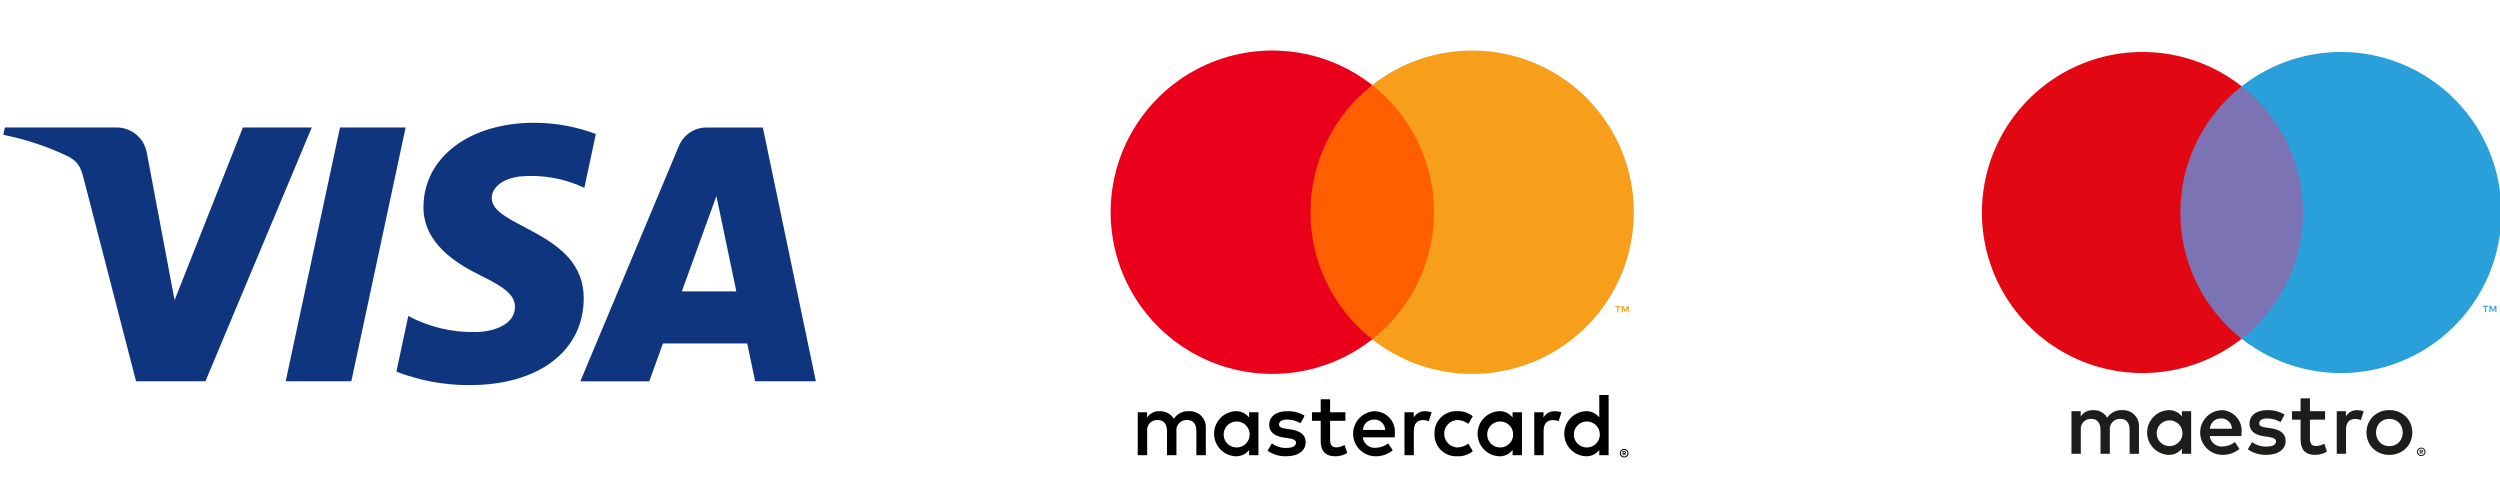
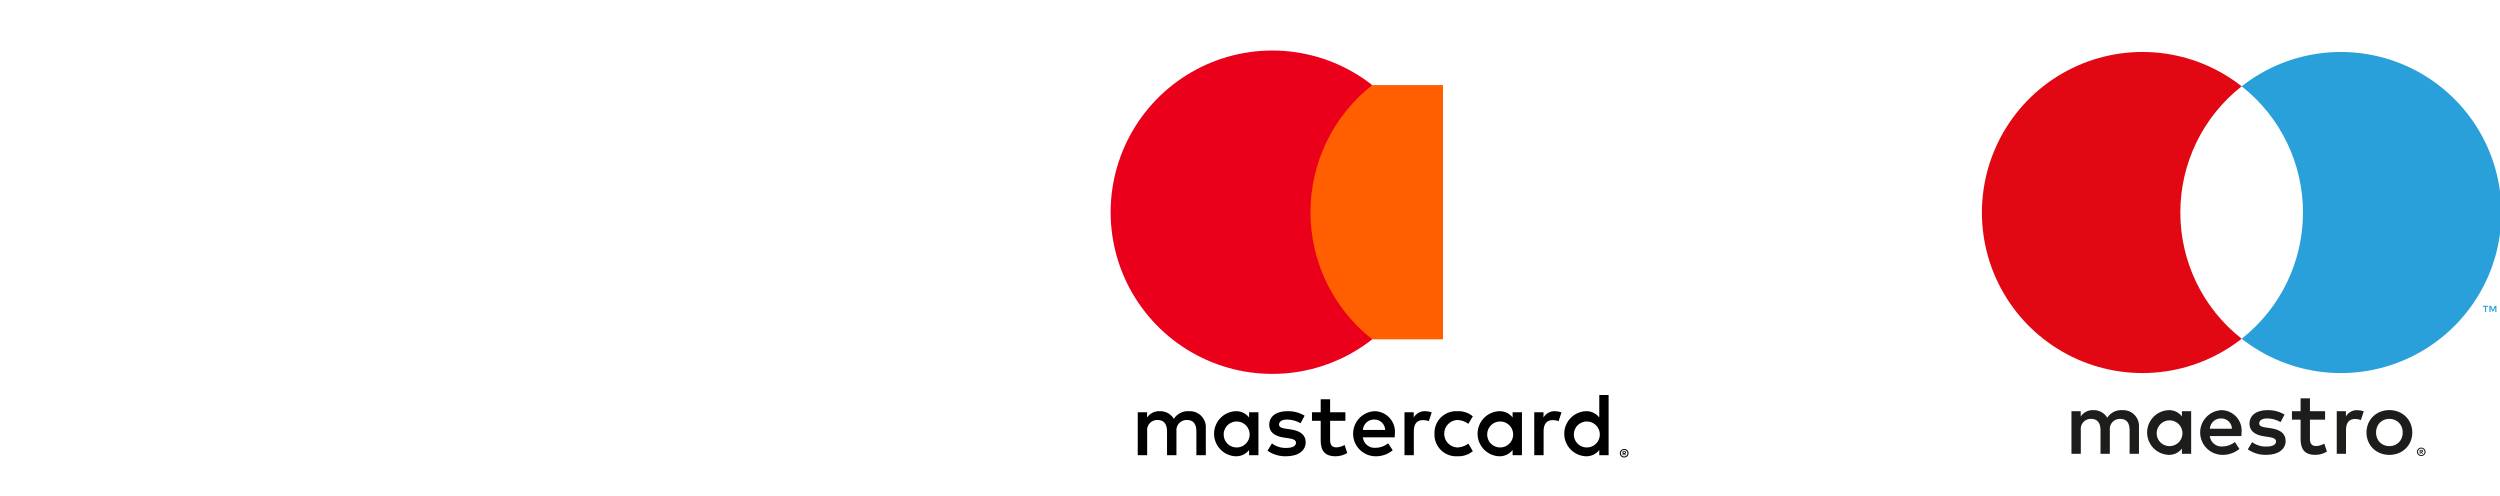
<svg xmlns="http://www.w3.org/2000/svg" width="353" height="70" viewBox="0 0 353 70" fill="none">
  <g clip-path="url(#clip0_1_2)">
    <mask id="mask0_1_2" style="mask-type:luminance" maskUnits="userSpaceOnUse" x="-17" y="-12" width="151" height="96">
-       <path d="M133.741 -11.91H-16.688V83.644H133.741V-11.91Z" fill="white" />
-     </mask>
+       </mask>
    <g mask="url(#mask0_1_2)">
      <path d="M57.275 17.998L49.608 53.831H40.341L48.008 17.998H57.275ZM96.277 41.142L101.156 27.685L103.968 41.142H96.277ZM106.629 53.839H115.199L107.714 18.006H99.801C98.955 17.997 98.125 18.243 97.42 18.712C96.715 19.181 96.168 19.852 95.849 20.636L81.94 53.847H91.674L93.607 48.493H105.504L106.629 53.839ZM82.423 42.132C82.463 32.675 69.346 32.152 69.433 27.922C69.465 26.639 70.685 25.269 73.362 24.921C76.5 24.621 79.66 25.174 82.51 26.52L84.134 18.917C81.36 17.878 78.423 17.342 75.461 17.332C66.297 17.332 59.849 22.204 59.794 29.174C59.739 34.33 64.396 37.205 67.905 38.924C71.525 40.682 72.736 41.807 72.713 43.375C72.689 45.783 69.829 46.845 67.168 46.884C63.853 46.957 60.575 46.177 57.648 44.619L55.968 52.476C59.255 53.745 62.75 54.39 66.273 54.377C76.023 54.393 82.4 49.586 82.423 42.132ZM44.024 17.998L29.007 53.831H19.209L11.819 25.23C11.367 23.472 10.979 22.822 9.617 22.085C6.707 20.691 3.633 19.667 0.469 19.036L0.69 17.998H16.468C17.5 17.997 18.497 18.364 19.282 19.034C20.066 19.703 20.585 20.631 20.745 21.65L24.65 42.386L34.297 17.998H44.024Z" fill="#10357F" />
    </g>
    <path d="M341.78 63.622V63.77H341.916C341.942 63.771 341.968 63.765 341.991 63.752C342 63.745 342.006 63.737 342.011 63.727C342.016 63.718 342.019 63.707 342.019 63.696C342.019 63.685 342.016 63.675 342.011 63.665C342.006 63.655 342 63.647 341.991 63.64C341.968 63.627 341.942 63.621 341.916 63.622L341.78 63.622ZM341.918 63.518C341.977 63.514 342.035 63.531 342.082 63.566C342.102 63.582 342.117 63.602 342.127 63.624C342.137 63.647 342.141 63.671 342.14 63.696C342.141 63.717 342.137 63.738 342.129 63.758C342.121 63.777 342.109 63.795 342.094 63.809C342.058 63.842 342.012 63.861 341.963 63.864L342.145 64.074H342.002L341.834 63.866H341.78V64.074H341.661V63.519L341.918 63.518ZM341.882 64.264C341.944 64.265 342.006 64.253 342.063 64.228C342.118 64.204 342.167 64.171 342.209 64.128C342.252 64.086 342.285 64.035 342.308 63.98C342.356 63.864 342.356 63.733 342.308 63.617C342.285 63.561 342.252 63.511 342.209 63.469C342.166 63.425 342.115 63.391 342.059 63.368C342.003 63.344 341.943 63.333 341.882 63.334C341.819 63.333 341.756 63.345 341.698 63.369C341.586 63.416 341.497 63.505 341.45 63.617C341.403 63.733 341.403 63.863 341.45 63.98C341.497 64.092 341.586 64.181 341.698 64.228C341.756 64.253 341.819 64.265 341.882 64.264ZM341.882 63.2C341.963 63.2 342.044 63.215 342.119 63.247C342.192 63.277 342.257 63.32 342.313 63.375C342.368 63.43 342.413 63.495 342.444 63.566C342.475 63.639 342.491 63.718 342.491 63.798C342.491 63.877 342.475 63.956 342.444 64.03C342.412 64.101 342.368 64.165 342.313 64.22C342.257 64.274 342.191 64.318 342.119 64.349C342.044 64.381 341.964 64.397 341.882 64.396C341.799 64.397 341.717 64.381 341.641 64.349C341.496 64.288 341.379 64.174 341.316 64.029C341.285 63.956 341.269 63.877 341.269 63.798C341.269 63.718 341.285 63.639 341.316 63.566C341.347 63.495 341.391 63.43 341.447 63.375C341.502 63.32 341.568 63.276 341.64 63.247C341.717 63.215 341.799 63.2 341.882 63.2ZM332.828 57.913C333.145 57.914 333.46 57.969 333.759 58.077L333.356 59.309C333.096 59.205 332.818 59.154 332.539 59.157C331.683 59.157 331.256 59.711 331.256 60.705V64.075H329.948V58.064H331.243V58.793C331.404 58.517 331.636 58.29 331.915 58.135C332.193 57.98 332.509 57.904 332.828 57.913ZM328.302 59.258H326.164V61.975C326.164 62.578 326.377 62.98 327.031 62.98C327.439 62.967 327.838 62.85 328.189 62.641L328.565 63.76C328.075 64.066 327.509 64.228 326.931 64.226C325.384 64.226 324.843 63.395 324.843 62V59.258H323.623V58.064H324.843V56.24H326.164V58.064H328.302L328.302 59.258ZM322.017 59.598C321.446 59.27 320.802 59.092 320.143 59.083C319.426 59.083 318.999 59.346 318.999 59.787C318.999 60.189 319.451 60.302 320.018 60.378L320.634 60.465C321.941 60.654 322.734 61.208 322.734 62.264C322.734 63.409 321.728 64.226 319.993 64.226C319.064 64.252 318.151 63.978 317.389 63.446L318.005 62.428C318.583 62.856 319.287 63.077 320.005 63.056C320.898 63.056 321.376 62.792 321.376 62.327C321.376 61.988 321.036 61.799 320.319 61.698L319.703 61.61C318.358 61.422 317.629 60.818 317.629 59.837C317.629 58.642 318.609 57.913 320.131 57.913C320.992 57.883 321.843 58.102 322.583 58.542L322.017 59.598ZM312.032 60.541C312.055 60.138 312.235 59.759 312.534 59.486C312.832 59.214 313.225 59.069 313.629 59.083C314.024 59.075 314.406 59.224 314.691 59.497C314.977 59.771 315.142 60.146 315.151 60.541H312.032ZM316.509 61.069C316.547 60.671 316.502 60.269 316.376 59.889C316.25 59.508 316.046 59.159 315.778 58.862C315.509 58.565 315.182 58.327 314.816 58.164C314.451 58 314.055 57.915 313.655 57.913C312.839 57.956 312.071 58.313 311.513 58.909C310.955 59.506 310.65 60.295 310.661 61.112C310.673 61.928 311 62.709 311.574 63.29C312.149 63.87 312.926 64.206 313.742 64.226C314.64 64.257 315.517 63.958 316.207 63.383L315.566 62.415C315.069 62.813 314.454 63.034 313.818 63.044C313.386 63.081 312.956 62.947 312.621 62.673C312.285 62.398 312.069 62.003 312.02 61.572H316.484C316.497 61.409 316.509 61.245 316.509 61.069ZM337.378 59.142C337.122 59.14 336.868 59.188 336.631 59.284C336.407 59.373 336.204 59.508 336.035 59.679C335.864 59.854 335.729 60.061 335.639 60.288C335.446 60.791 335.446 61.348 335.639 61.851C335.729 62.078 335.864 62.285 336.035 62.46C336.204 62.631 336.407 62.766 336.631 62.855C337.111 63.044 337.645 63.044 338.125 62.855C338.349 62.765 338.553 62.631 338.724 62.46C338.897 62.286 339.032 62.078 339.123 61.851C339.316 61.348 339.316 60.791 339.123 60.288C339.034 60.061 338.899 59.855 338.728 59.682C338.556 59.51 338.351 59.374 338.125 59.284C337.887 59.188 337.634 59.14 337.378 59.142ZM337.378 57.906C337.819 57.901 338.258 57.983 338.668 58.147C339.05 58.3 339.399 58.526 339.694 58.812C339.985 59.097 340.215 59.438 340.372 59.814C340.699 60.619 340.699 61.52 340.372 62.324C340.215 62.7 339.985 63.041 339.694 63.326C339.399 63.613 339.05 63.839 338.668 63.991C337.838 64.314 336.918 64.314 336.089 63.991C335.707 63.839 335.359 63.613 335.065 63.326C334.776 63.04 334.547 62.7 334.39 62.324C334.064 61.519 334.064 60.619 334.39 59.814C334.547 59.439 334.776 59.098 335.065 58.812C335.359 58.525 335.707 58.299 336.089 58.147C336.499 57.983 336.936 57.901 337.378 57.906ZM304.526 61.069C304.546 60.715 304.67 60.374 304.882 60.089C305.093 59.803 305.384 59.586 305.718 59.464C306.051 59.342 306.413 59.321 306.759 59.402C307.105 59.483 307.42 59.664 307.664 59.922C307.908 60.18 308.072 60.504 308.134 60.853C308.197 61.203 308.156 61.563 308.016 61.89C307.876 62.217 307.644 62.495 307.348 62.691C307.051 62.887 306.704 62.992 306.349 62.994C306.1 62.997 305.853 62.949 305.624 62.852C305.394 62.755 305.187 62.612 305.016 62.431C304.845 62.25 304.713 62.036 304.628 61.801C304.544 61.567 304.509 61.318 304.526 61.069ZM309.392 61.069V58.064H308.084V58.793C307.861 58.505 307.572 58.275 307.242 58.122C306.911 57.969 306.549 57.897 306.185 57.913C305.374 57.951 304.608 58.3 304.047 58.888C303.486 59.476 303.173 60.257 303.173 61.069C303.173 61.882 303.486 62.663 304.047 63.251C304.608 63.839 305.374 64.188 306.185 64.226C306.549 64.242 306.912 64.17 307.242 64.017C307.572 63.863 307.861 63.633 308.084 63.345V64.075H309.392V61.069ZM302.023 64.075V60.302C302.045 59.985 301.999 59.666 301.889 59.368C301.778 59.07 301.605 58.799 301.381 58.572C301.158 58.346 300.888 58.171 300.591 58.057C300.294 57.943 299.976 57.894 299.659 57.913C299.243 57.886 298.828 57.971 298.456 58.159C298.085 58.347 297.771 58.631 297.546 58.982C297.342 58.641 297.049 58.362 296.699 58.174C296.35 57.986 295.956 57.896 295.559 57.913C295.213 57.896 294.869 57.969 294.56 58.125C294.251 58.282 293.989 58.517 293.798 58.806V58.064H292.49V64.075H293.811V60.742C293.782 60.537 293.799 60.327 293.861 60.129C293.923 59.931 294.029 59.749 294.169 59.596C294.31 59.444 294.483 59.324 294.675 59.246C294.867 59.168 295.075 59.134 295.282 59.145C296.15 59.145 296.59 59.711 296.59 60.73V64.075H297.91V60.742C297.884 60.537 297.903 60.328 297.966 60.131C298.028 59.934 298.134 59.753 298.274 59.601C298.414 59.449 298.586 59.329 298.777 59.25C298.969 59.172 299.175 59.136 299.382 59.145C300.275 59.145 300.702 59.711 300.702 60.73V64.075H302.023Z" fill="#1D1D1B" />
-     <path d="M326.441 47.83H306.606V12.185H326.441V47.83Z" fill="#7B73B4" />
+     <path d="M326.441 47.83H306.606H326.441V47.83Z" fill="#7B73B4" />
    <path d="M307.865 30.007C307.862 26.574 308.64 23.186 310.14 20.098C311.64 17.01 313.823 14.304 316.524 12.185C313.18 9.556 309.163 7.921 304.934 7.467C300.704 7.013 296.433 7.758 292.607 9.617C288.781 11.476 285.555 14.374 283.298 17.98C281.041 21.586 279.845 25.754 279.845 30.007C279.845 34.261 281.041 38.429 283.298 42.035C285.555 45.64 288.781 48.538 292.607 50.397C296.433 52.256 300.704 53.001 304.934 52.547C309.163 52.093 313.18 50.458 316.524 47.83C313.823 45.71 311.64 43.004 310.14 39.916C308.64 36.829 307.862 33.44 307.865 30.007Z" fill="#E10814" />
    <path d="M352.493 44.055V43.175H352.263L351.998 43.78L351.735 43.175H351.505V44.055H351.667V43.391L351.915 43.963H352.083L352.331 43.389V44.055H352.493ZM351.038 44.055V43.325H351.332V43.176H350.582V43.325H350.877V44.055H351.038Z" fill="#2AA0DA" />
    <path d="M353.201 30.007C353.201 34.261 352.005 38.429 349.748 42.035C347.492 45.64 344.266 48.538 340.44 50.397C336.614 52.256 332.343 53.002 328.113 52.548C323.884 52.094 319.868 50.459 316.524 47.83C319.222 45.708 321.403 43.002 322.903 39.915C324.402 36.827 325.182 33.44 325.182 30.008C325.182 26.575 324.402 23.188 322.903 20.101C321.403 17.013 319.222 14.307 316.524 12.185C319.868 9.557 323.884 7.922 328.113 7.468C332.343 7.014 336.614 7.759 340.44 9.618C344.266 11.477 347.491 14.375 349.748 17.981C352.005 21.586 353.201 25.754 353.201 30.007Z" fill="#2AA0DA" />
    <path d="M229.232 63.82V63.969H229.369C229.396 63.97 229.422 63.964 229.445 63.951C229.454 63.945 229.461 63.936 229.466 63.926C229.471 63.916 229.473 63.905 229.473 63.894C229.473 63.883 229.471 63.872 229.466 63.862C229.461 63.852 229.454 63.844 229.445 63.838C229.422 63.825 229.396 63.819 229.369 63.82H229.232ZM229.371 63.715C229.43 63.712 229.489 63.728 229.537 63.763C229.556 63.779 229.572 63.799 229.582 63.822C229.592 63.844 229.597 63.869 229.596 63.894C229.596 63.915 229.592 63.936 229.584 63.956C229.576 63.976 229.564 63.994 229.549 64.008C229.512 64.041 229.466 64.06 229.417 64.064L229.6 64.275H229.457L229.287 64.065H229.232V64.275H229.112V63.715H229.371ZM229.336 64.467C229.398 64.467 229.46 64.455 229.517 64.43C229.572 64.406 229.622 64.372 229.665 64.329C229.708 64.287 229.742 64.236 229.765 64.18C229.801 64.094 229.81 63.999 229.793 63.907C229.775 63.816 229.73 63.731 229.665 63.665C229.622 63.622 229.572 63.588 229.517 63.565C229.46 63.54 229.398 63.528 229.336 63.529C229.243 63.527 229.152 63.553 229.074 63.604C228.996 63.655 228.936 63.728 228.901 63.814C228.864 63.9 228.855 63.995 228.872 64.087C228.89 64.178 228.935 64.263 229 64.329C229.045 64.373 229.097 64.408 229.154 64.431C229.212 64.455 229.273 64.467 229.336 64.467ZM229.336 63.395C229.498 63.394 229.653 63.458 229.769 63.572C229.825 63.626 229.869 63.691 229.901 63.763C229.932 63.837 229.949 63.917 229.948 63.997C229.949 64.077 229.932 64.157 229.901 64.23C229.869 64.302 229.825 64.367 229.769 64.422C229.712 64.477 229.646 64.521 229.574 64.552C229.499 64.584 229.417 64.6 229.336 64.599C229.252 64.6 229.17 64.584 229.093 64.552C229.02 64.521 228.953 64.477 228.897 64.422C228.841 64.367 228.797 64.302 228.766 64.23C228.734 64.157 228.718 64.077 228.719 63.997C228.718 63.917 228.734 63.837 228.766 63.763C228.797 63.691 228.841 63.627 228.897 63.572C228.953 63.516 229.019 63.472 229.093 63.442C229.17 63.41 229.252 63.394 229.336 63.395ZM172.785 61.242C172.805 60.885 172.93 60.541 173.144 60.253C173.357 59.965 173.65 59.747 173.987 59.624C174.323 59.501 174.688 59.479 175.037 59.561C175.386 59.643 175.703 59.825 175.949 60.085C176.196 60.345 176.361 60.672 176.424 61.024C176.487 61.377 176.445 61.74 176.304 62.07C176.163 62.399 175.929 62.68 175.63 62.878C175.332 63.075 174.982 63.181 174.623 63.183C174.372 63.186 174.123 63.137 173.892 63.04C173.661 62.942 173.452 62.798 173.279 62.615C173.106 62.433 172.973 62.217 172.888 61.981C172.803 61.745 172.768 61.493 172.785 61.242ZM177.692 61.242V58.212H176.373V58.947C176.148 58.657 175.857 58.425 175.524 58.271C175.191 58.116 174.825 58.044 174.458 58.06C173.641 58.099 172.871 58.452 172.306 59.045C171.742 59.638 171.427 60.425 171.427 61.243C171.427 62.061 171.742 62.848 172.306 63.441C172.871 64.033 173.641 64.386 174.458 64.426C174.825 64.442 175.191 64.369 175.524 64.215C175.857 64.06 176.148 63.828 176.373 63.538V64.274H177.692V61.242ZM222.229 61.242C222.25 60.885 222.374 60.541 222.588 60.253C222.802 59.965 223.095 59.747 223.431 59.624C223.768 59.501 224.133 59.479 224.481 59.561C224.83 59.642 225.147 59.825 225.394 60.085C225.64 60.345 225.805 60.671 225.868 61.024C225.931 61.377 225.89 61.74 225.749 62.069C225.608 62.399 225.374 62.68 225.075 62.877C224.777 63.075 224.427 63.181 224.068 63.183C223.817 63.186 223.568 63.138 223.337 63.04C223.105 62.942 222.897 62.798 222.724 62.615C222.551 62.433 222.418 62.217 222.333 61.981C222.248 61.745 222.212 61.493 222.229 61.242ZM227.137 61.242V55.777H225.818V58.947C225.593 58.657 225.302 58.425 224.968 58.271C224.635 58.116 224.27 58.044 223.903 58.059C223.086 58.099 222.315 58.452 221.751 59.045C221.187 59.637 220.872 60.424 220.872 61.242C220.872 62.061 221.187 62.848 221.751 63.44C222.315 64.033 223.086 64.386 223.903 64.426C224.27 64.441 224.635 64.369 224.969 64.214C225.302 64.06 225.593 63.828 225.818 63.538V64.273H227.137V61.242ZM194.051 59.239C194.45 59.231 194.835 59.381 195.122 59.657C195.41 59.933 195.577 60.311 195.586 60.71H192.441C192.464 60.303 192.645 59.921 192.946 59.646C193.247 59.371 193.644 59.225 194.051 59.239ZM194.077 58.059C193.254 58.103 192.481 58.463 191.918 59.064C191.355 59.666 191.047 60.462 191.059 61.285C191.07 62.109 191.4 62.896 191.98 63.481C192.559 64.067 193.342 64.405 194.165 64.426C195.07 64.457 195.955 64.154 196.651 63.576L196.004 62.599C195.503 63.001 194.883 63.224 194.241 63.233C193.806 63.27 193.373 63.136 193.034 62.859C192.696 62.582 192.478 62.184 192.428 61.749H196.93C196.943 61.584 196.955 61.419 196.955 61.242C196.994 60.84 196.948 60.434 196.821 60.051C196.694 59.668 196.489 59.315 196.218 59.016C195.947 58.717 195.617 58.477 195.248 58.312C194.879 58.147 194.48 58.061 194.077 58.059ZM209.992 61.242C210.012 60.885 210.137 60.541 210.351 60.253C210.564 59.965 210.858 59.747 211.194 59.624C211.531 59.501 211.896 59.479 212.244 59.561C212.593 59.643 212.91 59.825 213.157 60.085C213.403 60.345 213.568 60.672 213.631 61.025C213.694 61.377 213.652 61.741 213.511 62.07C213.37 62.4 213.136 62.68 212.837 62.878C212.538 63.076 212.188 63.182 211.83 63.183C211.579 63.186 211.33 63.138 211.098 63.04C210.867 62.943 210.659 62.798 210.486 62.616C210.313 62.433 210.18 62.217 210.095 61.981C210.01 61.745 209.975 61.493 209.992 61.242ZM214.9 61.242V58.212H213.581V58.947C213.355 58.657 213.064 58.425 212.731 58.271C212.398 58.116 212.032 58.044 211.665 58.06C210.848 58.099 210.078 58.452 209.513 59.045C208.949 59.638 208.634 60.425 208.634 61.243C208.634 62.061 208.949 62.848 209.513 63.441C210.078 64.033 210.848 64.386 211.665 64.426C212.032 64.442 212.398 64.369 212.731 64.215C213.064 64.06 213.355 63.828 213.581 63.538V64.274H214.9L214.9 61.242ZM202.548 61.242C202.53 61.669 202.602 62.095 202.759 62.493C202.916 62.89 203.155 63.251 203.459 63.55C203.764 63.85 204.128 64.083 204.528 64.234C204.928 64.385 205.355 64.45 205.782 64.426C206.573 64.465 207.351 64.207 207.963 63.703L207.329 62.637C206.873 62.985 206.317 63.176 205.743 63.183C205.249 63.153 204.785 62.935 204.446 62.575C204.107 62.214 203.918 61.737 203.918 61.242C203.918 60.747 204.107 60.271 204.446 59.91C204.785 59.55 205.249 59.332 205.743 59.302C206.317 59.309 206.873 59.5 207.329 59.847L207.963 58.782C207.351 58.277 206.573 58.02 205.782 58.059C205.355 58.035 204.928 58.1 204.528 58.251C204.128 58.402 203.764 58.634 203.459 58.934C203.155 59.234 202.916 59.594 202.759 59.992C202.602 60.389 202.53 60.815 202.548 61.242ZM219.541 58.06C219.219 58.05 218.901 58.128 218.62 58.284C218.339 58.44 218.105 58.67 217.943 58.948V58.212H216.637V64.274H217.956V60.875C217.956 59.873 218.387 59.315 219.249 59.315C219.531 59.311 219.812 59.363 220.074 59.467L220.48 58.224C220.178 58.117 219.861 58.061 219.541 58.06ZM184.211 58.694C183.464 58.25 182.606 58.03 181.738 58.06C180.204 58.06 179.214 58.795 179.214 60C179.214 60.989 179.95 61.598 181.307 61.788L181.928 61.877C182.651 61.978 182.993 62.169 182.993 62.511C182.993 62.98 182.511 63.247 181.611 63.247C180.887 63.267 180.177 63.044 179.595 62.612L178.973 63.64C179.742 64.176 180.662 64.452 181.599 64.426C183.349 64.426 184.363 63.602 184.363 62.448C184.363 61.382 183.564 60.824 182.245 60.634L181.624 60.545C181.053 60.469 180.597 60.355 180.597 59.949C180.597 59.505 181.028 59.239 181.751 59.239C182.415 59.249 183.065 59.428 183.64 59.759L184.211 58.694ZM201.217 58.06C200.895 58.05 200.577 58.128 200.296 58.284C200.014 58.44 199.781 58.67 199.619 58.948V58.212H198.313V64.274H199.631V60.875C199.631 59.873 200.063 59.315 200.925 59.315C201.207 59.311 201.487 59.363 201.749 59.467L202.155 58.224C201.854 58.117 201.537 58.061 201.217 58.06ZM189.968 58.212H187.812V56.373H186.481V58.212H185.251V59.416H186.481V62.181C186.481 63.589 187.026 64.426 188.586 64.426C189.169 64.427 189.74 64.265 190.234 63.957L189.855 62.828C189.501 63.039 189.099 63.157 188.688 63.17C188.028 63.17 187.813 62.764 187.813 62.156V59.416H189.969L189.968 58.212ZM170.261 64.274V60.469C170.284 60.149 170.238 59.828 170.126 59.527C170.014 59.227 169.84 58.953 169.614 58.725C169.389 58.497 169.117 58.32 168.818 58.205C168.518 58.09 168.198 58.041 167.877 58.06C167.458 58.032 167.04 58.118 166.665 58.307C166.29 58.497 165.973 58.784 165.747 59.138C165.541 58.794 165.246 58.513 164.893 58.323C164.541 58.134 164.143 58.042 163.743 58.06C163.395 58.042 163.047 58.116 162.736 58.274C162.425 58.431 162.16 58.668 161.968 58.96V58.211H160.649V64.273H161.98V60.913C161.951 60.706 161.969 60.494 162.031 60.295C162.094 60.095 162.2 59.911 162.342 59.757C162.483 59.603 162.658 59.483 162.852 59.404C163.046 59.325 163.255 59.291 163.464 59.302C164.339 59.302 164.783 59.873 164.783 60.9V64.274H166.114V60.913C166.088 60.706 166.107 60.496 166.17 60.297C166.233 60.098 166.339 59.916 166.481 59.762C166.622 59.608 166.795 59.488 166.988 59.408C167.181 59.329 167.389 59.293 167.598 59.302C168.498 59.302 168.929 59.873 168.929 60.9V64.274L170.261 64.274Z" fill="black" />
    <path d="M203.748 47.913H183.772V12.015H203.748V47.913Z" fill="#FF5F00" />
    <path d="M185.041 29.964C185.038 26.507 185.821 23.094 187.332 19.985C188.843 16.875 191.041 14.15 193.761 12.015C190.393 9.368 186.348 7.722 182.089 7.265C177.829 6.807 173.527 7.558 169.674 9.43C165.821 11.302 162.573 14.22 160.3 17.852C158.027 21.483 156.822 25.68 156.822 29.964C156.822 34.248 158.027 38.445 160.3 42.077C162.573 45.708 165.821 48.626 169.674 50.498C173.527 52.371 177.829 53.121 182.089 52.664C186.348 52.206 190.393 50.56 193.761 47.913C191.041 45.778 188.843 43.053 187.332 39.944C185.821 36.834 185.038 33.421 185.041 29.964Z" fill="#EB001B" />
-     <path d="M229.984 44.111V43.225H229.753L229.487 43.834L229.22 43.225H228.989V44.111H229.152V43.442L229.401 44.019H229.571L229.821 43.441V44.111L229.984 44.111ZM228.519 44.111V43.376H228.815V43.226H228.06V43.376H228.356V44.111H228.519ZM230.696 29.964C230.697 34.248 229.492 38.445 227.219 42.076C224.947 45.707 221.698 48.626 217.845 50.498C213.993 52.37 209.691 53.121 205.432 52.663C201.172 52.206 197.128 50.56 193.76 47.913C196.477 45.776 198.674 43.05 200.184 39.941C201.695 36.832 202.48 33.421 202.48 29.964C202.48 26.508 201.695 23.096 200.184 19.987C198.674 16.878 196.477 14.152 193.76 12.015C197.128 9.368 201.172 7.722 205.431 7.265C209.691 6.808 213.992 7.558 217.845 9.43C221.698 11.303 224.946 14.221 227.219 17.852C229.491 21.483 230.697 25.68 230.696 29.964Z" fill="#F79E1B" />
  </g>
  <defs>
    <clipPath id="clip0_1_2">
      <rect width="353" height="70" fill="white" />
    </clipPath>
  </defs>
</svg>